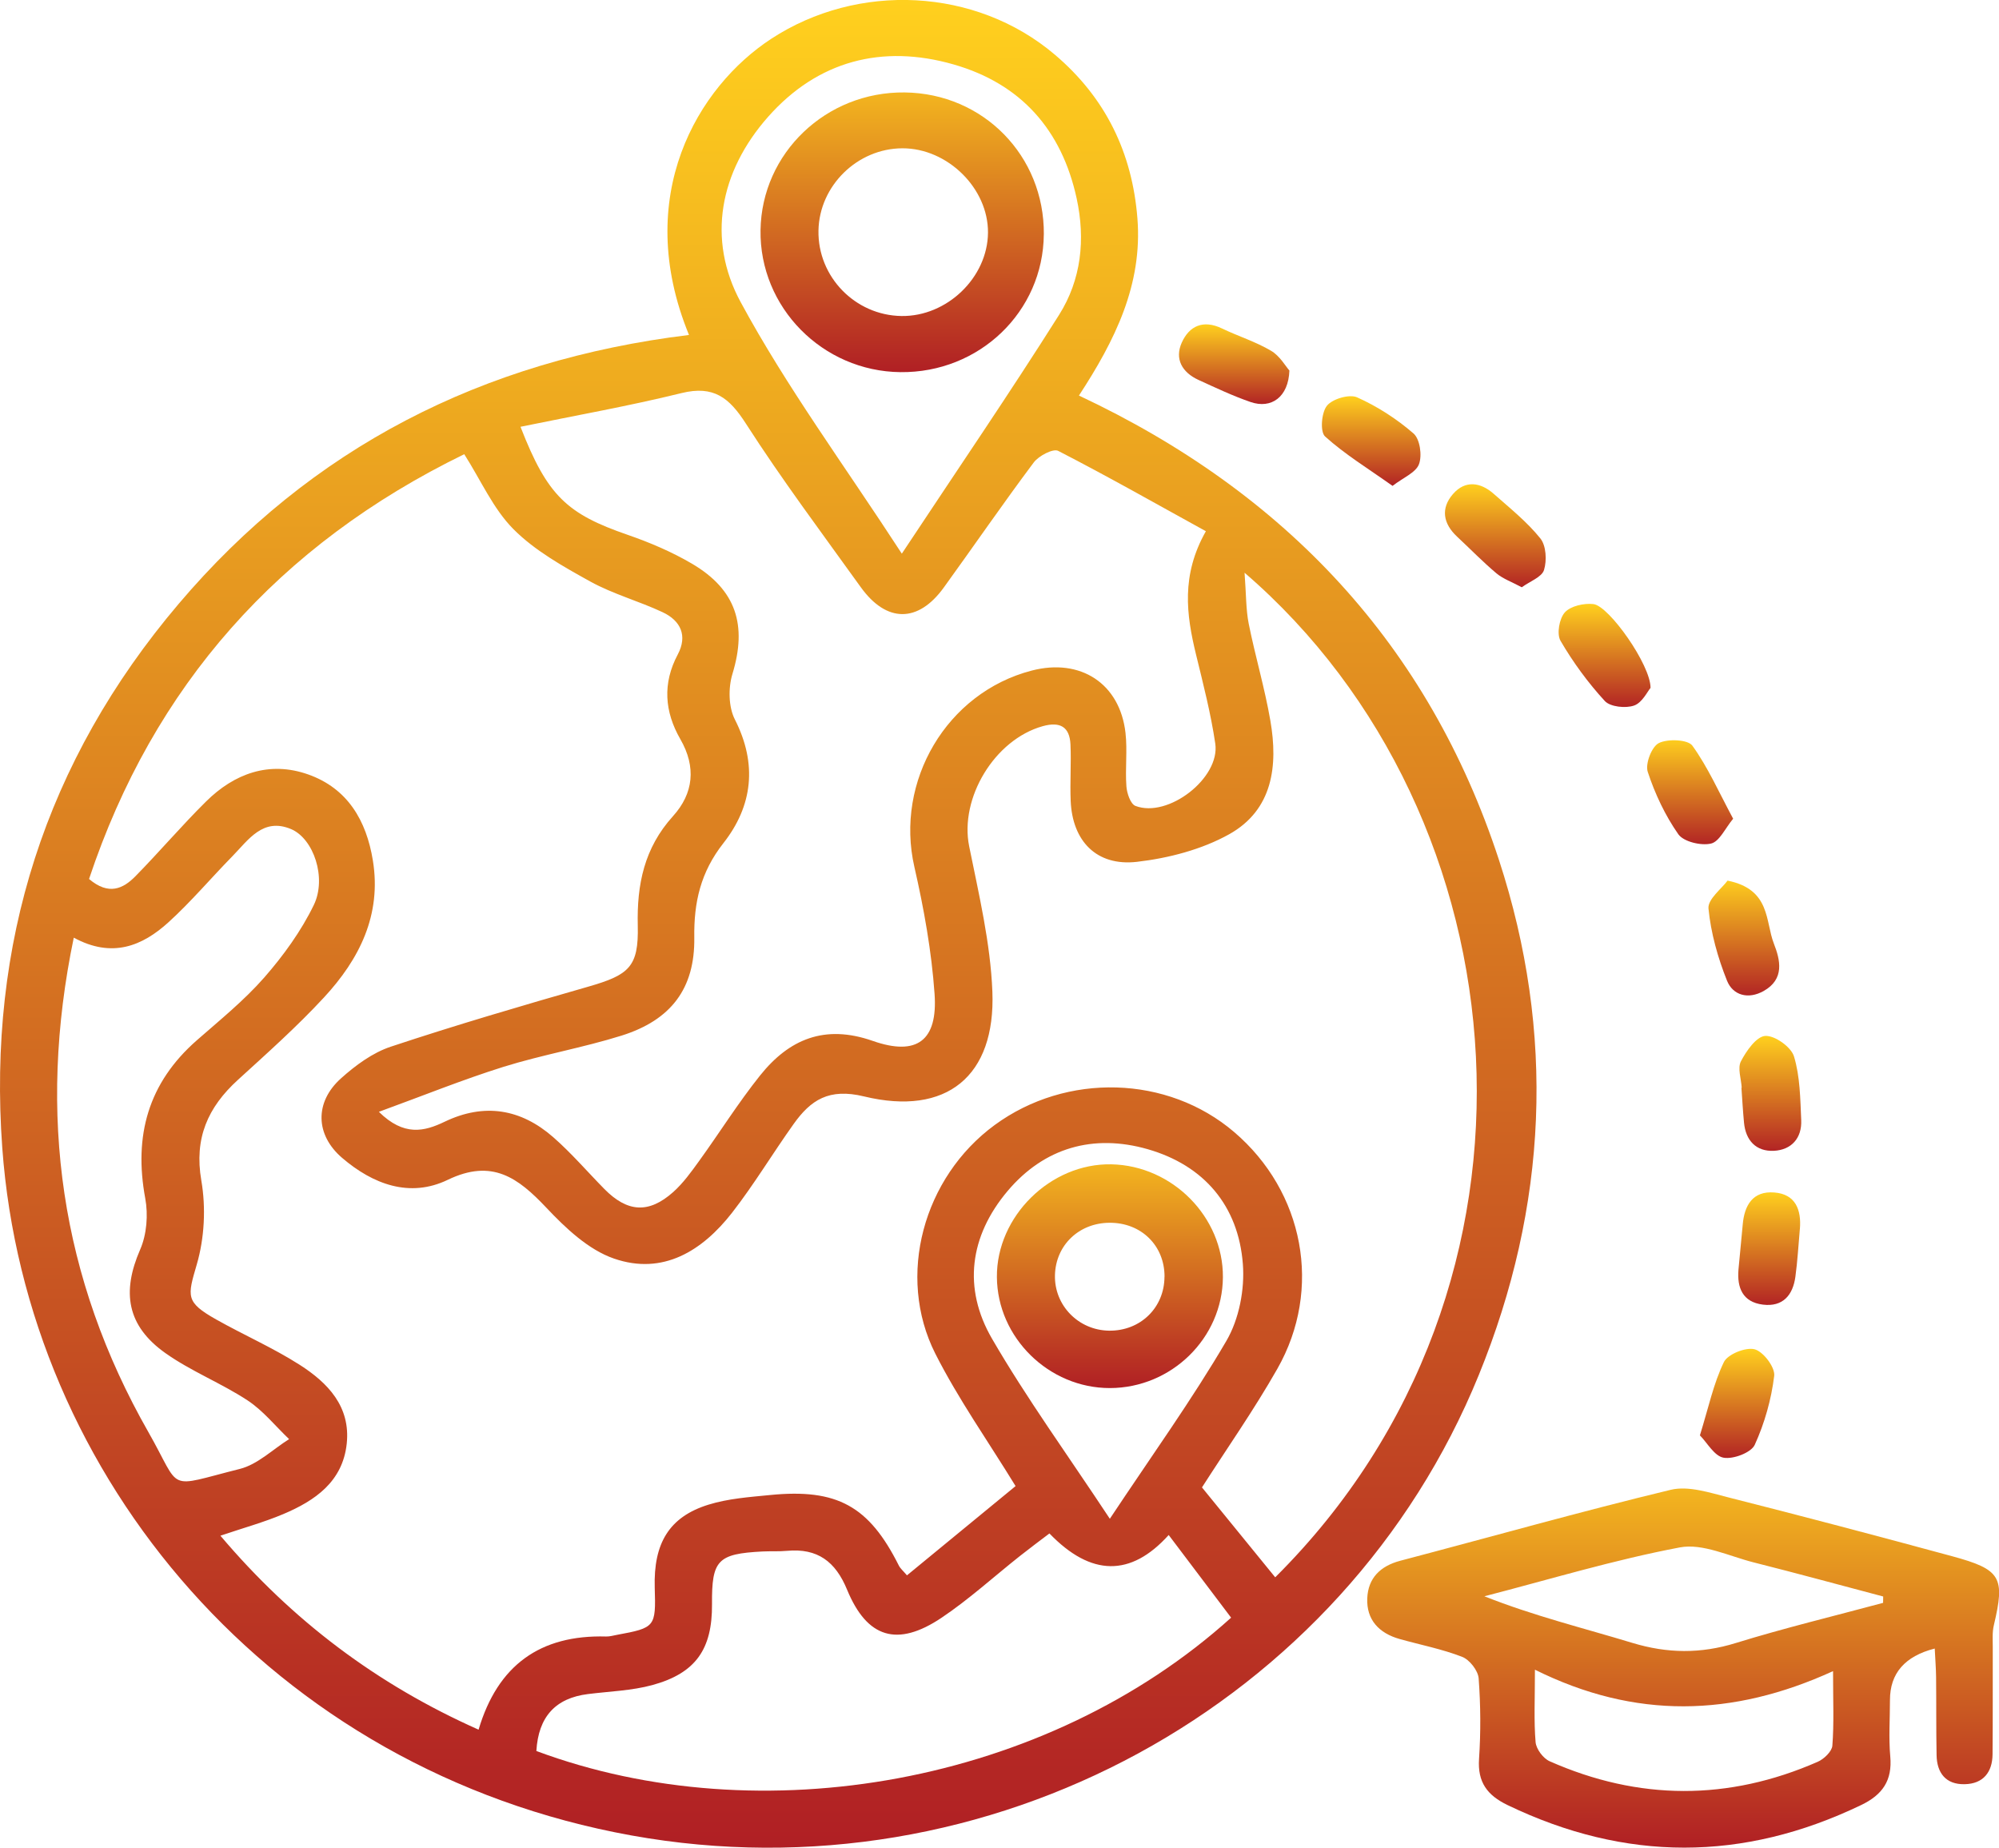
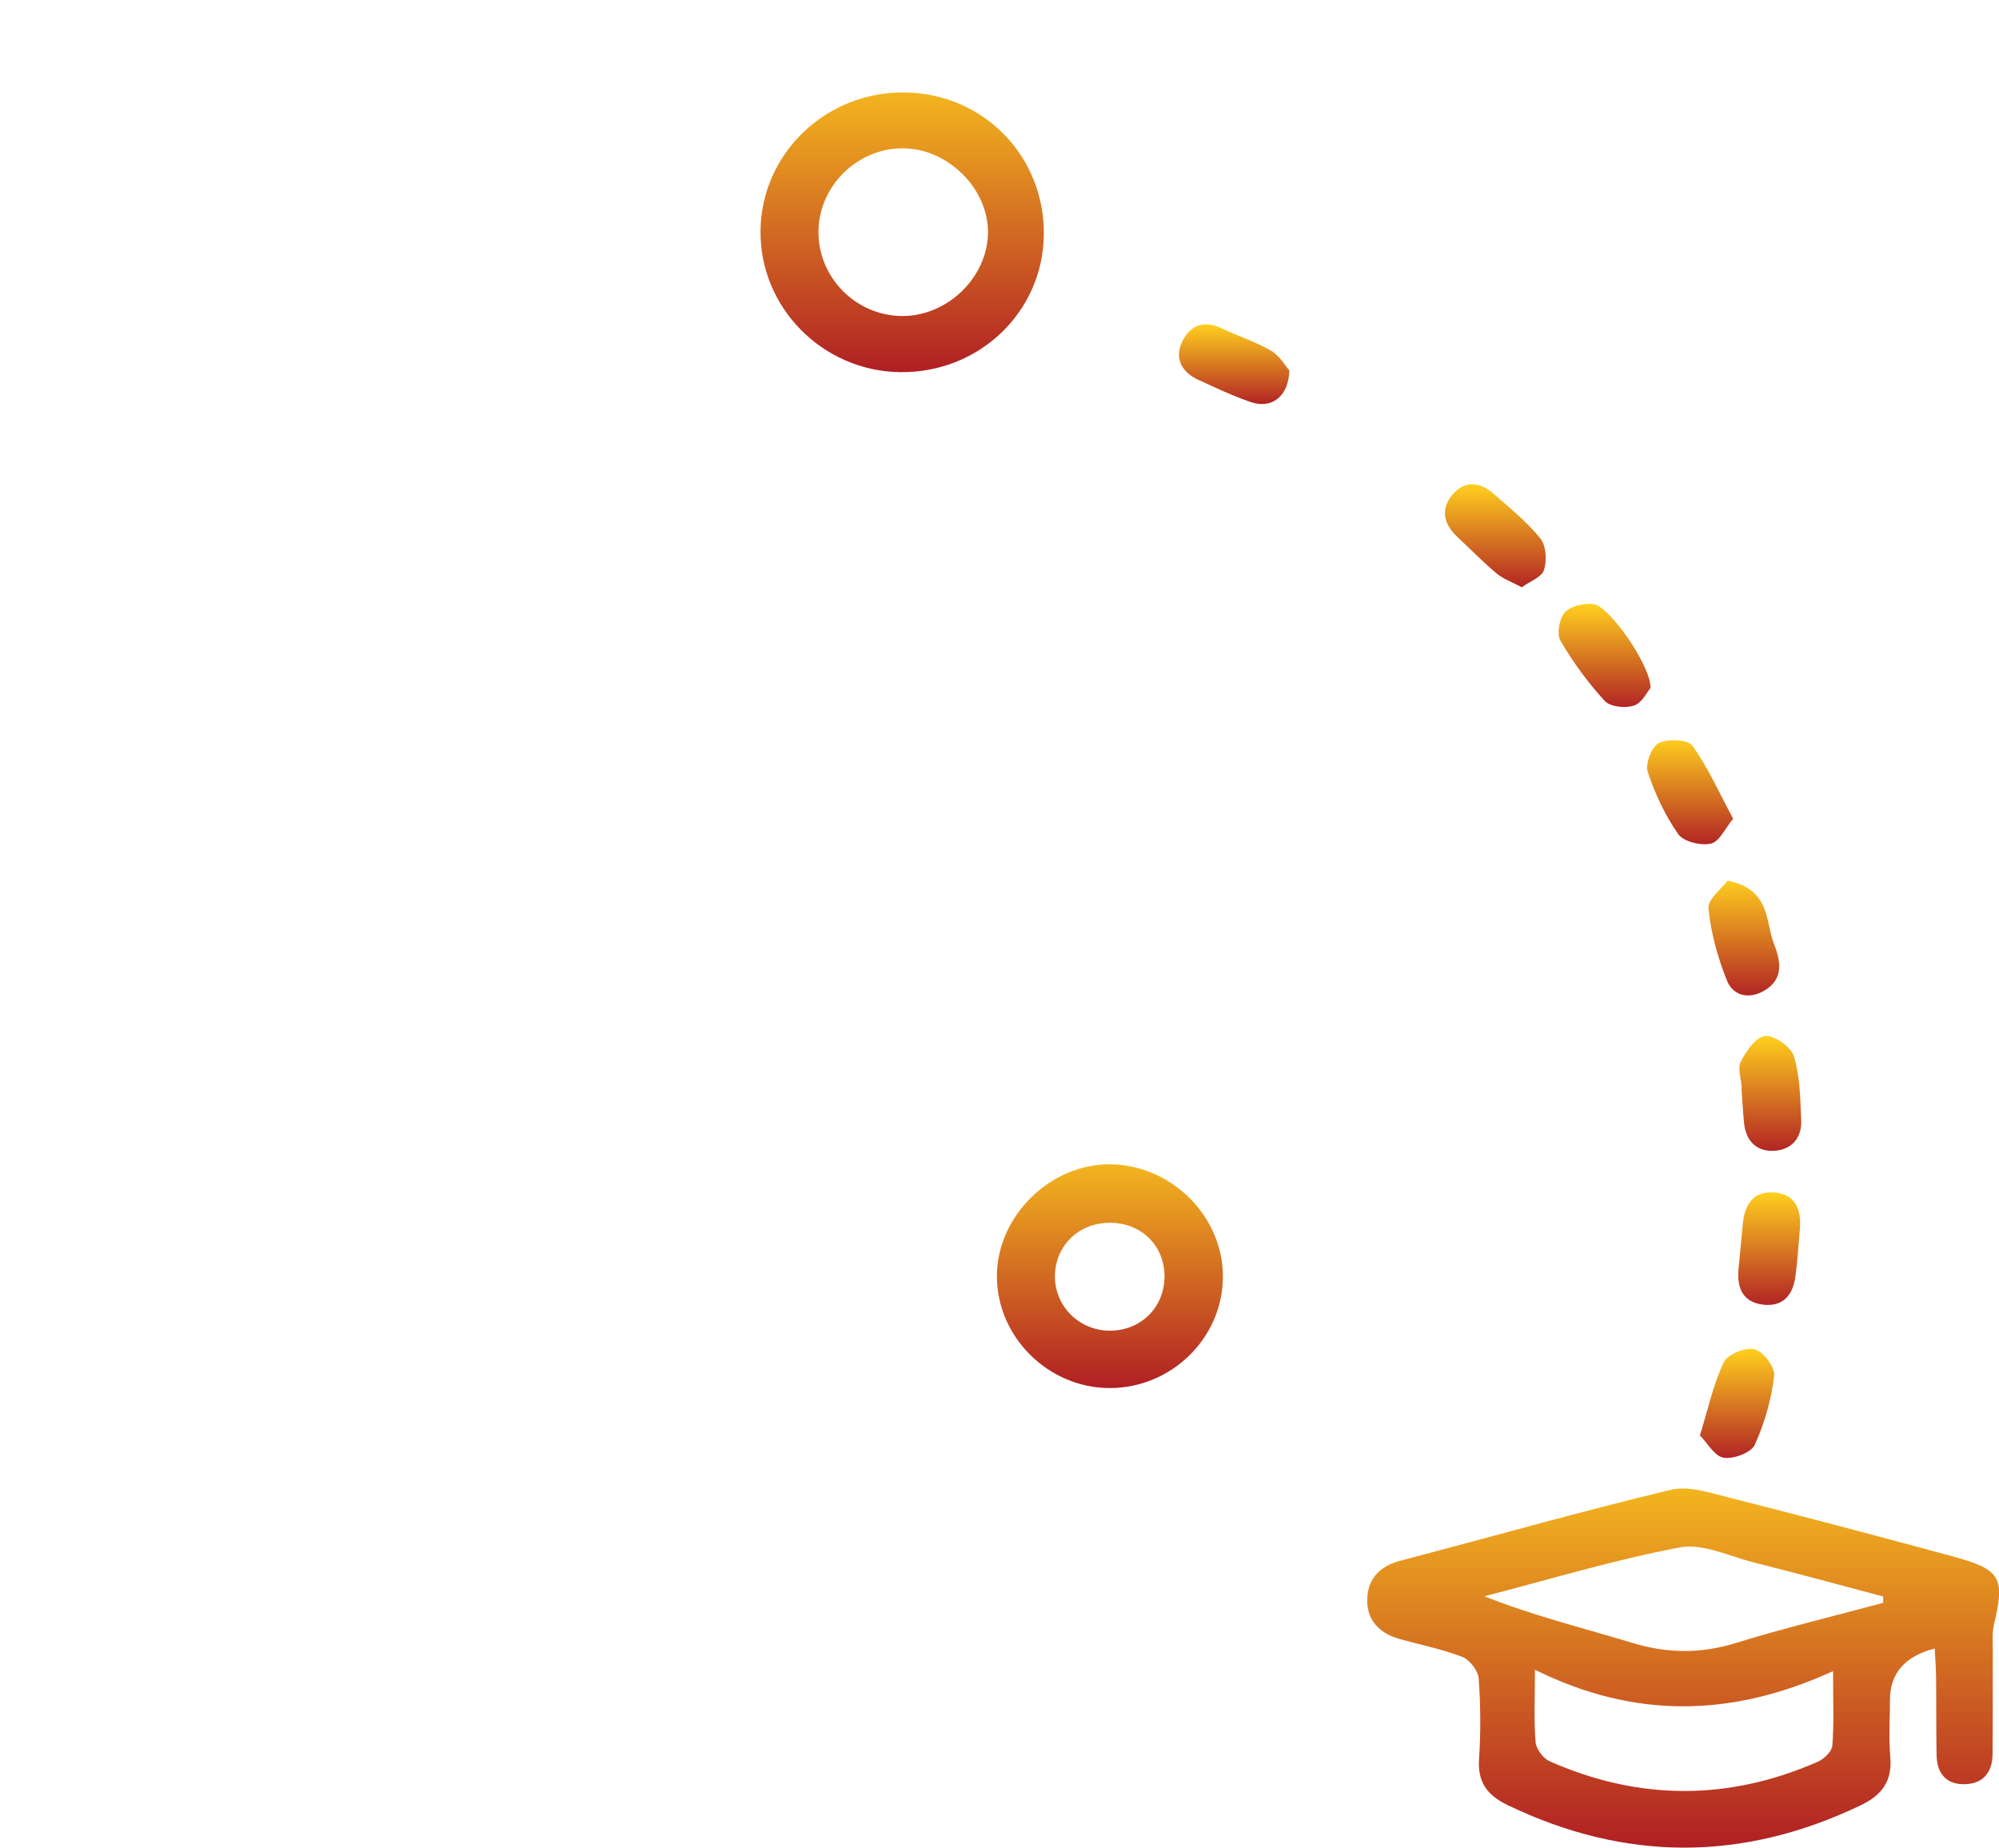
<svg xmlns="http://www.w3.org/2000/svg" width="66" height="61" viewBox="0 0 66 61" fill="none">
  <g clip-path="url(#clip0_1_343)">
-     <path d="M22.748 11.058C20.866 6.467 23.047 2.863 25.46 1.283C28.329 -0.594 32.223 -0.409 34.829 1.806C36.501 3.226 37.383 5.039 37.554 7.214C37.725 9.402 36.812 11.239 35.623 13.059C42.46 16.269 47.172 21.31 49.488 28.383C51.362 34.113 51.098 39.825 48.821 45.404C44.373 56.306 32.627 62.722 20.848 60.596C8.97 58.451 0.867 48.761 0.075 37.895C-0.415 31.166 1.492 25.131 5.896 19.939C10.269 14.783 15.917 11.895 22.748 11.058ZM41.091 18.908C41.145 19.625 41.135 20.119 41.228 20.591C41.443 21.663 41.758 22.717 41.943 23.792C42.201 25.278 42.026 26.737 40.582 27.543C39.678 28.047 38.579 28.333 37.536 28.453C36.203 28.605 35.404 27.766 35.35 26.437C35.324 25.817 35.371 25.193 35.343 24.573C35.315 23.999 35.004 23.814 34.428 23.974C32.832 24.42 31.679 26.352 31.998 27.937C32.319 29.528 32.702 31.133 32.765 32.741C32.873 35.53 31.252 36.857 28.529 36.198C27.366 35.915 26.766 36.317 26.201 37.111C25.511 38.078 24.898 39.102 24.169 40.039C23.191 41.293 21.889 42.111 20.272 41.551C19.427 41.26 18.672 40.543 18.038 39.871C17.104 38.882 16.248 38.245 14.784 38.951C13.527 39.557 12.311 39.097 11.295 38.226C10.409 37.467 10.382 36.386 11.259 35.601C11.738 35.171 12.304 34.753 12.907 34.554C15.059 33.839 17.237 33.201 19.416 32.576C20.77 32.187 21.089 31.924 21.057 30.559C21.024 29.201 21.269 27.997 22.218 26.947C22.899 26.195 22.993 25.323 22.462 24.402C21.941 23.497 21.869 22.562 22.377 21.608C22.706 20.988 22.476 20.492 21.876 20.211C21.095 19.845 20.243 19.614 19.492 19.2C18.597 18.704 17.666 18.185 16.956 17.474C16.286 16.802 15.884 15.869 15.328 14.995C9.199 17.984 5.066 22.646 2.94 29.019C3.591 29.572 4.068 29.339 4.471 28.929C5.264 28.122 5.997 27.258 6.802 26.462C7.737 25.536 8.889 25.115 10.171 25.566C11.477 26.026 12.097 27.091 12.311 28.408C12.603 30.205 11.866 31.668 10.696 32.931C9.808 33.891 8.824 34.767 7.855 35.651C6.859 36.559 6.407 37.579 6.647 38.974C6.802 39.87 6.751 40.874 6.497 41.745C6.189 42.8 6.116 42.985 7.137 43.561C8.046 44.073 9.013 44.496 9.891 45.056C10.823 45.651 11.578 46.435 11.448 47.661C11.315 48.913 10.406 49.542 9.35 49.988C8.704 50.26 8.021 50.448 7.277 50.7C9.646 53.498 12.439 55.608 15.801 57.104C16.432 54.977 17.833 53.967 20.012 54.028C20.129 54.031 20.25 53.996 20.367 53.974C21.635 53.74 21.657 53.713 21.617 52.417C21.574 50.949 22.094 50.077 23.393 49.675C24.041 49.474 24.745 49.424 25.428 49.357C27.643 49.138 28.693 49.725 29.675 51.683C29.721 51.778 29.811 51.852 29.945 52.009C31.173 50.999 32.364 50.02 33.531 49.062C32.621 47.578 31.64 46.19 30.881 44.69C29.585 42.123 30.489 38.866 32.839 37.143C35.215 35.402 38.552 35.498 40.747 37.373C43.053 39.342 43.672 42.555 42.174 45.189C41.401 46.549 40.497 47.837 39.685 49.106C40.511 50.119 41.307 51.097 42.103 52.074C51.809 42.425 50.406 26.929 41.09 18.907L41.091 18.908ZM17.186 14.092C18.074 16.376 18.721 16.966 20.729 17.659C21.458 17.911 22.184 18.221 22.847 18.61C24.313 19.472 24.671 20.645 24.183 22.248C24.043 22.708 24.05 23.336 24.263 23.753C25.012 25.225 24.85 26.608 23.883 27.837C23.132 28.794 22.906 29.787 22.923 30.955C22.946 32.633 22.157 33.676 20.522 34.19C19.241 34.591 17.907 34.821 16.626 35.22C15.279 35.642 13.966 36.175 12.509 36.706C13.338 37.522 14.006 37.357 14.681 37.033C15.992 36.404 17.199 36.61 18.263 37.541C18.867 38.069 19.391 38.682 19.955 39.255C20.716 40.026 21.421 40.074 22.229 39.353C22.557 39.059 22.822 38.69 23.081 38.331C23.76 37.392 24.374 36.408 25.096 35.505C26.051 34.312 27.224 33.807 28.816 34.365C30.276 34.877 30.966 34.353 30.856 32.812C30.757 31.406 30.505 30 30.19 28.623C29.541 25.794 31.254 22.866 34.066 22.138C35.676 21.72 36.974 22.566 37.16 24.194C37.226 24.777 37.147 25.374 37.19 25.961C37.206 26.188 37.325 26.542 37.487 26.606C38.565 27.02 40.29 25.687 40.124 24.549C39.978 23.558 39.726 22.582 39.488 21.606C39.168 20.291 38.991 18.99 39.814 17.538C38.17 16.632 36.571 15.725 34.937 14.885C34.772 14.799 34.292 15.05 34.129 15.27C33.113 16.626 32.155 18.023 31.162 19.395C30.314 20.57 29.269 20.568 28.418 19.383C27.135 17.597 25.815 15.834 24.628 13.987C24.079 13.132 23.566 12.715 22.499 12.978C20.772 13.404 19.016 13.713 17.186 14.09V14.092ZM34.651 50.624C34.33 50.868 33.999 51.113 33.676 51.369C32.812 52.053 31.994 52.801 31.081 53.413C29.628 54.385 28.627 54.083 27.967 52.481C27.585 51.554 26.993 51.106 25.981 51.2C25.712 51.225 25.441 51.207 25.172 51.221C23.694 51.298 23.497 51.504 23.508 52.959C23.519 54.442 22.975 55.238 21.54 55.631C20.857 55.817 20.126 55.839 19.414 55.928C18.339 56.061 17.775 56.679 17.709 57.808C25.091 60.559 34.541 58.92 40.647 53.406C39.971 52.512 39.288 51.607 38.586 50.677C37.334 52.065 36.021 52.048 34.649 50.626L34.651 50.624ZM2.436 30.955C1.22 36.799 2.009 42.21 4.9 47.281C6.024 49.252 5.433 49.119 7.92 48.495C8.507 48.347 9.006 47.85 9.545 47.512C9.091 47.08 8.689 46.572 8.172 46.232C7.304 45.662 6.31 45.273 5.464 44.674C4.185 43.769 4.016 42.655 4.628 41.252C4.846 40.753 4.896 40.101 4.795 39.56C4.414 37.499 4.887 35.757 6.499 34.344C7.261 33.676 8.059 33.031 8.722 32.275C9.357 31.549 9.943 30.74 10.361 29.878C10.795 28.982 10.353 27.685 9.61 27.372C8.68 26.981 8.201 27.729 7.673 28.268C6.966 28.989 6.312 29.766 5.566 30.445C4.702 31.232 3.702 31.646 2.434 30.955H2.436ZM29.776 18.277C31.625 15.484 33.343 12.969 34.966 10.397C35.699 9.235 35.843 7.909 35.546 6.544C35.054 4.29 33.711 2.765 31.483 2.127C29.122 1.45 26.995 2.012 25.365 3.851C23.76 5.662 23.331 7.896 24.453 9.972C25.965 12.77 27.875 15.356 29.774 18.277H29.776ZM36.643 50.141C38.035 48.045 39.355 46.211 40.49 44.27C40.911 43.55 41.1 42.568 41.035 41.731C40.888 39.813 39.758 38.473 37.887 37.938C36.102 37.428 34.476 37.886 33.266 39.322C32.012 40.81 31.785 42.53 32.753 44.197C33.894 46.163 35.238 48.015 36.643 50.141Z" fill="url(#paint0_linear_1_343)" />
    <path d="M63.876 54.426C62.892 54.678 62.4 55.244 62.4 56.123C62.4 56.745 62.355 57.371 62.41 57.987C62.482 58.78 62.155 59.255 61.445 59.594C57.549 61.466 53.67 61.467 49.776 59.594C49.104 59.271 48.78 58.837 48.833 58.069C48.892 57.186 48.886 56.292 48.82 55.409C48.8 55.153 48.521 54.795 48.276 54.7C47.613 54.442 46.902 54.305 46.212 54.111C45.528 53.919 45.112 53.475 45.142 52.764C45.171 52.103 45.567 51.703 46.232 51.527C49.207 50.745 52.17 49.906 55.161 49.185C55.747 49.044 56.453 49.281 57.079 49.439C59.541 50.062 61.996 50.711 64.447 51.376C66.072 51.817 66.205 52.071 65.829 53.66C65.775 53.886 65.794 54.131 65.794 54.367C65.791 55.551 65.798 56.734 65.787 57.918C65.782 58.508 65.479 58.892 64.867 58.904C64.244 58.919 63.948 58.531 63.939 57.941C63.923 57.083 63.932 56.224 63.923 55.366C63.92 55.08 63.896 54.794 63.878 54.424L63.876 54.426ZM60.519 55.172C57.196 56.69 53.982 56.765 50.678 55.124C50.678 56.116 50.641 56.822 50.7 57.517C50.72 57.742 50.949 58.051 51.163 58.146C54.104 59.448 57.065 59.457 60.013 58.165C60.22 58.075 60.481 57.826 60.498 57.634C60.555 56.909 60.521 56.176 60.521 55.17L60.519 55.172ZM62.173 52.919C62.173 52.847 62.174 52.778 62.176 52.707C60.75 52.33 59.327 51.941 57.895 51.58C57.088 51.376 56.217 50.946 55.466 51.086C53.288 51.497 51.158 52.145 49.009 52.7C50.646 53.35 52.285 53.75 53.895 54.239C55.051 54.589 56.15 54.602 57.31 54.243C58.915 53.747 60.55 53.354 62.173 52.917V52.919Z" fill="url(#paint1_linear_1_343)" />
    <path d="M50.243 19.388C49.908 19.209 49.623 19.109 49.407 18.928C48.953 18.546 48.539 18.119 48.107 17.716C47.644 17.284 47.561 16.781 47.974 16.308C48.377 15.846 48.88 15.917 49.317 16.303C49.85 16.774 50.416 17.227 50.857 17.775C51.05 18.015 51.075 18.502 50.978 18.818C50.906 19.052 50.515 19.191 50.243 19.388Z" fill="url(#paint2_linear_1_343)" />
    <path d="M54.495 22.71C54.392 22.829 54.221 23.199 53.951 23.293C53.672 23.391 53.164 23.337 52.986 23.144C52.431 22.54 51.936 21.864 51.523 21.155C51.392 20.929 51.482 20.421 51.666 20.217C51.855 20.007 52.298 19.907 52.609 19.943C53.124 20.003 54.5 21.951 54.495 22.71Z" fill="url(#paint3_linear_1_343)" />
    <path d="M57.505 35.91C57.489 35.615 57.361 35.265 57.48 35.037C57.658 34.694 57.991 34.218 58.283 34.2C58.598 34.181 59.139 34.566 59.232 34.879C59.434 35.546 59.438 36.276 59.47 36.983C59.495 37.572 59.148 37.965 58.566 37.993C57.977 38.02 57.636 37.65 57.581 37.062C57.545 36.68 57.523 36.296 57.496 35.912C57.5 35.912 57.501 35.912 57.505 35.912V35.91Z" fill="url(#paint4_linear_1_343)" />
    <path d="M56.125 47.388C56.41 46.467 56.574 45.676 56.916 44.969C57.042 44.708 57.64 44.468 57.933 44.546C58.221 44.624 58.612 45.143 58.578 45.422C58.483 46.201 58.261 46.986 57.935 47.701C57.816 47.958 57.227 48.182 56.907 48.125C56.602 48.072 56.366 47.631 56.127 47.39L56.125 47.388Z" fill="url(#paint5_linear_1_343)" />
    <path d="M57.223 27.029C56.96 27.343 56.771 27.786 56.49 27.85C56.161 27.927 55.586 27.788 55.413 27.543C54.977 26.921 54.641 26.206 54.403 25.483C54.315 25.216 54.532 24.651 54.769 24.532C55.064 24.384 55.728 24.413 55.876 24.617C56.389 25.328 56.748 26.147 57.221 27.027L57.223 27.029Z" fill="url(#paint6_linear_1_343)" />
-     <path d="M57.038 29.073C58.468 29.361 58.279 30.42 58.567 31.152C58.781 31.698 58.925 32.324 58.232 32.716C57.717 33.006 57.213 32.858 57.02 32.377C56.716 31.618 56.487 30.802 56.408 29.995C56.377 29.69 56.847 29.334 57.038 29.073Z" fill="url(#paint7_linear_1_343)" />
+     <path d="M57.038 29.073C58.468 29.361 58.279 30.42 58.567 31.152C58.781 31.698 58.925 32.324 58.232 32.716C57.717 33.006 57.213 32.858 57.02 32.377C56.716 31.618 56.487 30.802 56.408 29.995C56.377 29.69 56.847 29.334 57.038 29.073" fill="url(#paint7_linear_1_343)" />
    <path d="M59.425 40.574C59.378 41.1 59.349 41.629 59.277 42.154C59.194 42.756 58.866 43.154 58.203 43.071C57.537 42.987 57.348 42.516 57.398 41.916C57.442 41.418 57.496 40.922 57.539 40.424C57.595 39.788 57.872 39.312 58.582 39.369C59.289 39.424 59.478 39.948 59.426 40.574H59.425Z" fill="url(#paint8_linear_1_343)" />
    <path d="M42.572 12.229C42.54 13.115 41.971 13.506 41.291 13.273C40.701 13.07 40.133 12.8 39.566 12.541C39.028 12.293 38.777 11.849 39.017 11.312C39.264 10.761 39.725 10.545 40.344 10.843C40.881 11.101 41.459 11.28 41.967 11.581C42.259 11.753 42.448 12.095 42.57 12.231L42.572 12.229Z" fill="url(#paint9_linear_1_343)" />
-     <path d="M45.976 16.04C45.157 15.459 44.397 14.995 43.75 14.41C43.579 14.256 43.628 13.621 43.811 13.394C43.993 13.168 44.553 13.004 44.807 13.118C45.477 13.418 46.117 13.831 46.67 14.311C46.882 14.497 46.958 15.034 46.85 15.324C46.747 15.603 46.327 15.77 45.978 16.04H45.976Z" fill="url(#paint10_linear_1_343)" />
    <path d="M34.463 7.737C34.443 10.29 32.336 12.315 29.728 12.286C27.154 12.258 25.072 10.145 25.11 7.598C25.148 5.053 27.275 3.021 29.87 3.052C32.463 3.082 34.484 5.143 34.464 7.737H34.463ZM29.764 10.433C31.266 10.454 32.608 9.162 32.62 7.681C32.631 6.219 31.287 4.893 29.794 4.896C28.308 4.9 27.051 6.132 27.023 7.609C26.994 9.135 28.231 10.411 29.764 10.433Z" fill="url(#paint11_linear_1_343)" />
    <path d="M40.376 42.168C40.361 44.175 38.681 45.822 36.646 45.826C34.629 45.829 32.93 44.16 32.914 42.163C32.898 40.158 34.685 38.398 36.696 38.439C38.712 38.482 40.39 40.183 40.376 42.168ZM38.449 42.15C38.452 41.121 37.676 40.36 36.628 40.369C35.621 40.376 34.858 41.11 34.831 42.093C34.803 43.094 35.605 43.917 36.617 43.931C37.651 43.945 38.445 43.172 38.447 42.15H38.449Z" fill="url(#paint12_linear_1_343)" />
  </g>
  <defs>
    <linearGradient id="paint0_linear_1_343" x1="25.365" y1="-0.001" x2="25.365" y2="61.001" gradientUnits="userSpaceOnUse">
      <stop stop-color="#FFD01E" />
      <stop offset="1" stop-color="#B01F24" />
    </linearGradient>
    <linearGradient id="paint1_linear_1_343" x1="55.572" y1="49.142" x2="55.572" y2="60.998" gradientUnits="userSpaceOnUse">
      <stop stop-color="#F3B51F" />
      <stop offset="1" stop-color="#B01F24" />
    </linearGradient>
    <linearGradient id="paint2_linear_1_343" x1="49.37" y1="15.987" x2="49.37" y2="19.388" gradientUnits="userSpaceOnUse">
      <stop stop-color="#FFD01E" />
      <stop offset="1" stop-color="#B22424" />
    </linearGradient>
    <linearGradient id="paint3_linear_1_343" x1="52.978" y1="19.936" x2="52.978" y2="23.341" gradientUnits="userSpaceOnUse">
      <stop stop-color="#FFD01E" />
      <stop offset="1" stop-color="#B22424" />
    </linearGradient>
    <linearGradient id="paint4_linear_1_343" x1="58.45" y1="34.2" x2="58.45" y2="37.994" gradientUnits="userSpaceOnUse">
      <stop stop-color="#FFD01E" />
      <stop offset="1" stop-color="#B22424" />
    </linearGradient>
    <linearGradient id="paint5_linear_1_343" x1="57.353" y1="44.531" x2="57.353" y2="48.134" gradientUnits="userSpaceOnUse">
      <stop stop-color="#FFD01E" />
      <stop offset="1" stop-color="#B22424" />
    </linearGradient>
    <linearGradient id="paint6_linear_1_343" x1="55.803" y1="24.439" x2="55.803" y2="27.871" gradientUnits="userSpaceOnUse">
      <stop stop-color="#FDCC1E" />
      <stop offset="1" stop-color="#B22524" />
    </linearGradient>
    <linearGradient id="paint7_linear_1_343" x1="57.575" y1="29.073" x2="57.575" y2="32.864" gradientUnits="userSpaceOnUse">
      <stop stop-color="#FDCC1E" />
      <stop offset="1" stop-color="#B22524" />
    </linearGradient>
    <linearGradient id="paint8_linear_1_343" x1="58.413" y1="39.364" x2="58.413" y2="43.082" gradientUnits="userSpaceOnUse">
      <stop stop-color="#FFD01E" />
      <stop offset="1" stop-color="#B22424" />
    </linearGradient>
    <linearGradient id="paint9_linear_1_343" x1="40.749" y1="10.709" x2="40.749" y2="13.339" gradientUnits="userSpaceOnUse">
      <stop stop-color="#FFD01E" />
      <stop offset="1" stop-color="#B22424" />
    </linearGradient>
    <linearGradient id="paint10_linear_1_343" x1="45.272" y1="13.081" x2="45.272" y2="16.04" gradientUnits="userSpaceOnUse">
      <stop stop-color="#FFD01E" />
      <stop offset="1" stop-color="#B22424" />
    </linearGradient>
    <linearGradient id="paint11_linear_1_343" x1="29.787" y1="3.051" x2="29.787" y2="12.287" gradientUnits="userSpaceOnUse">
      <stop stop-color="#F3B51F" />
      <stop offset="1" stop-color="#B01F24" />
    </linearGradient>
    <linearGradient id="paint12_linear_1_343" x1="36.645" y1="38.438" x2="36.645" y2="45.826" gradientUnits="userSpaceOnUse">
      <stop stop-color="#F3B51F" />
      <stop offset="1" stop-color="#B01F24" />
    </linearGradient>
    <clipPath id="clip0_1_343">
      <rect width="66" height="61" fill="white" />
    </clipPath>
  </defs>
</svg>